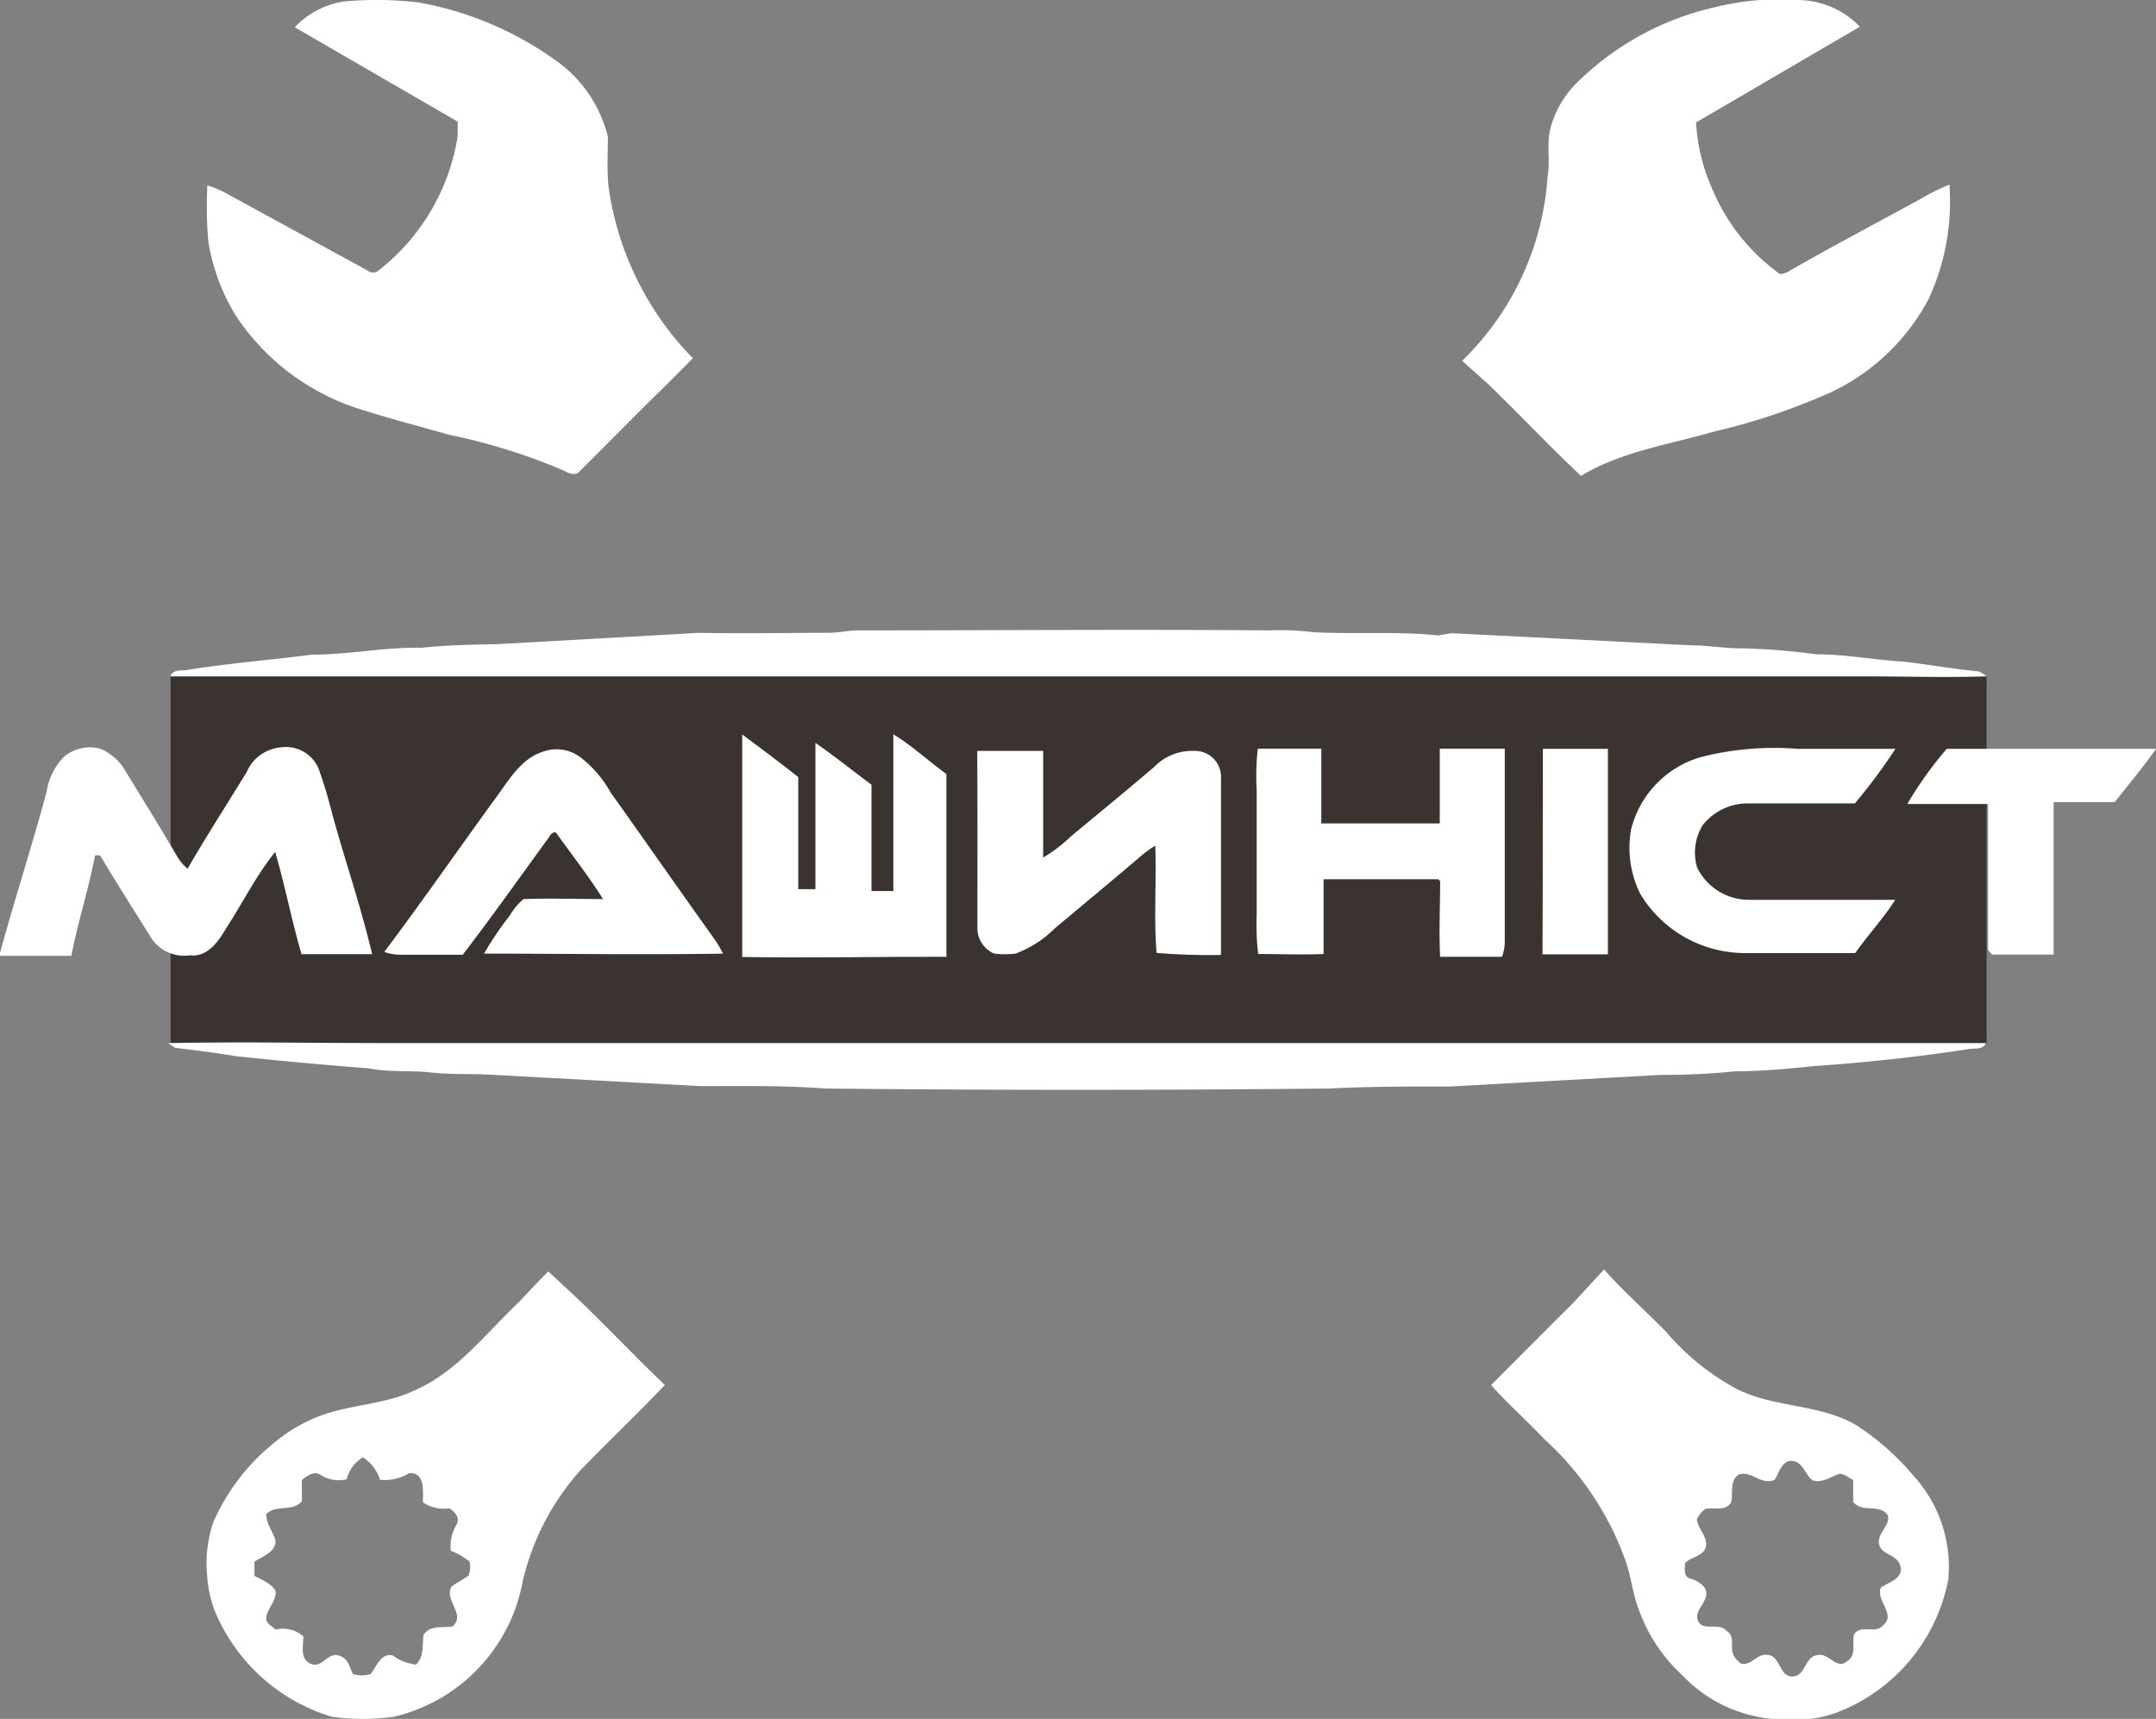
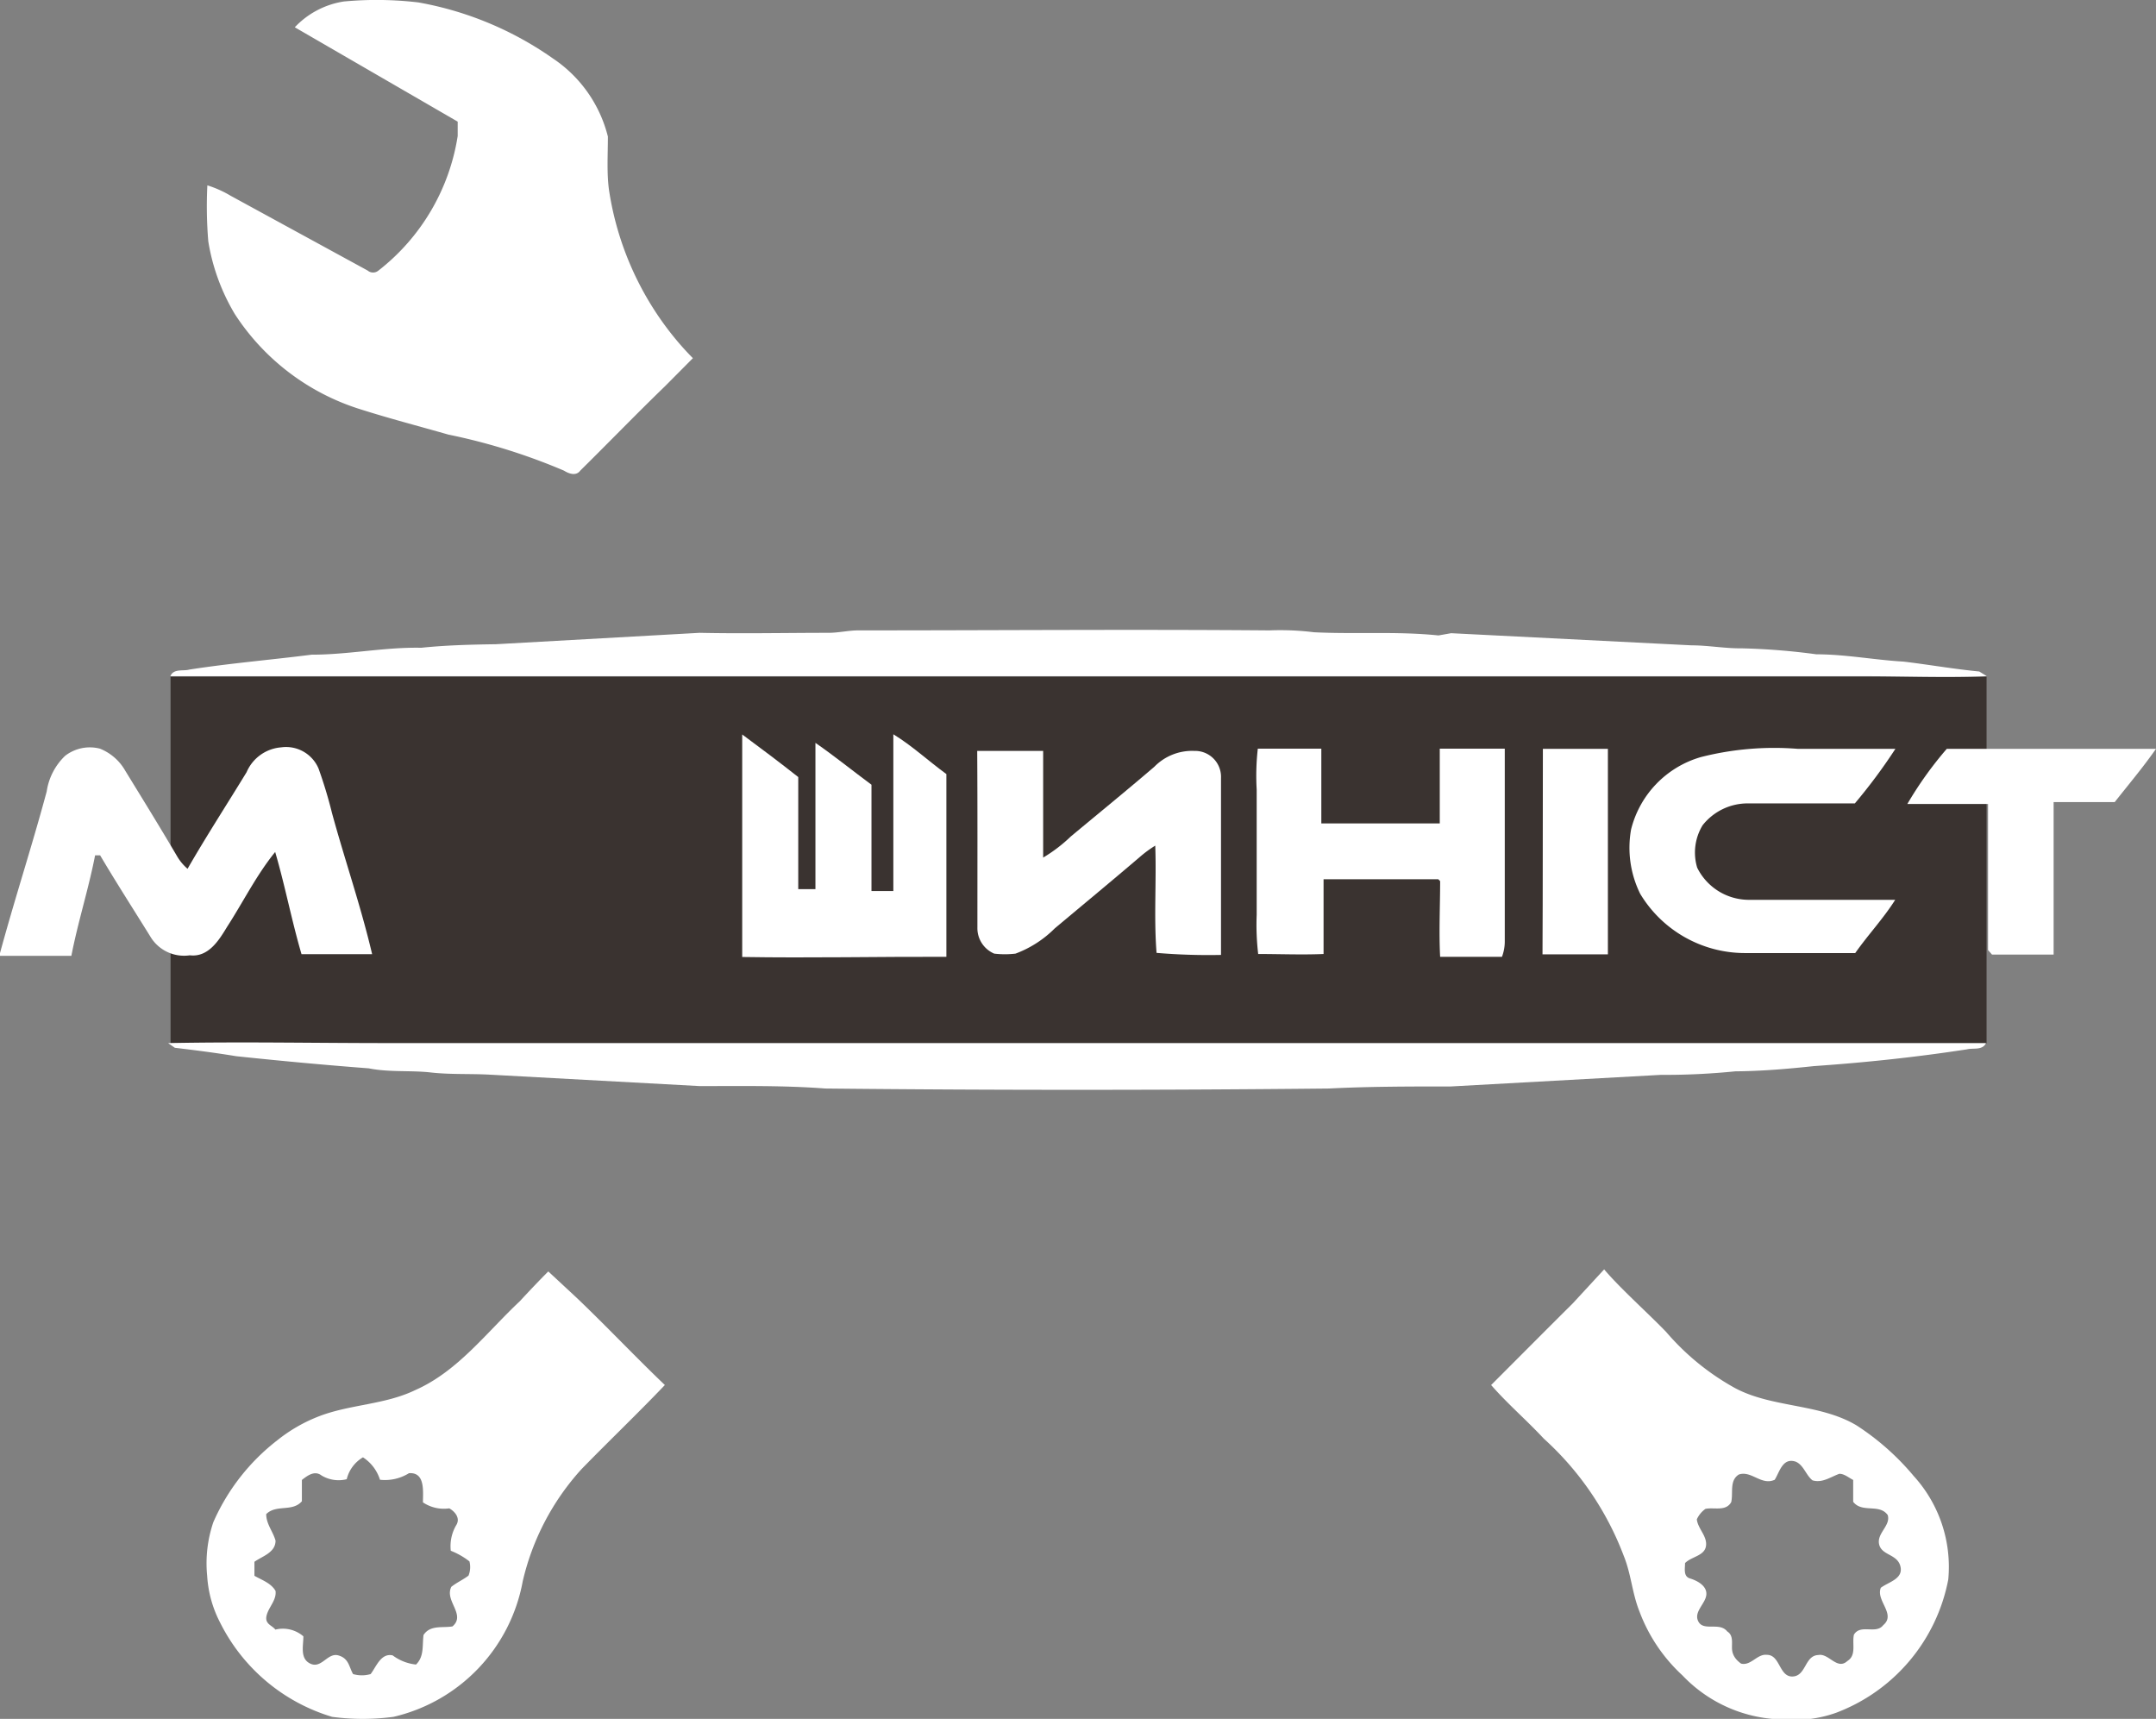
<svg xmlns="http://www.w3.org/2000/svg" viewBox="0 0 115.41 92">
  <rect x="0" y="0" width="115.41" height="92" fill="#808080" stroke="none" />
  <defs>
    <style>.cls-1{fill:#3a3330;}.cls-2{fill:#fff;}</style>
  </defs>
  <g id="Layer_2" data-name="Layer 2">
    <g id="Layer_1-2" data-name="Layer 1">
      <rect class="cls-1" x="9.13" y="36.22" width="97.21" height="19.62" />
      <path class="cls-2" d="M35.6,20.67c-1.54,1.49-3,3-4.54,4.52-.22.3-.6.17-.87,0A32.27,32.27,0,0,0,24,23.26c-1.61-.46-3.23-.88-4.82-1.39a12.42,12.42,0,0,1-6.61-5.06,11,11,0,0,1-1.42-3.89,22.62,22.62,0,0,1-.05-3,5.83,5.83,0,0,1,1.25.56l7.33,4a.45.45,0,0,0,.58,0,11.34,11.34,0,0,0,4.24-7.2c0-.25,0-.51,0-.77L15.78,1.46A4.57,4.57,0,0,1,18.4.08a19,19,0,0,1,4,.05,18,18,0,0,1,7.2,3,7.09,7.09,0,0,1,2.94,4.18c0,1-.07,2,.07,2.93a16.36,16.36,0,0,0,3.12,7.36,15.62,15.62,0,0,0,1.36,1.57Z" />
-       <path class="cls-2" d="M78.27,19.31a15.15,15.15,0,0,0,4.57-9.84C83,8.6,82.77,7.7,83,6.84a5.4,5.4,0,0,1,1.38-2.38A15.32,15.32,0,0,1,91.87.37,13.79,13.79,0,0,1,96.07,0a4.67,4.67,0,0,1,3.49,1.43c-2.92,1.7-5.84,3.42-8.77,5.12A9.9,9.9,0,0,0,91.61,10a10.67,10.67,0,0,0,3.67,4.67,1,1,0,0,0,.47-.15c2.3-1.32,4.64-2.55,7-3.84a11.94,11.94,0,0,1,1.6-.8A12.38,12.38,0,0,1,103.24,16,11.44,11.44,0,0,1,98,21a34.45,34.45,0,0,1-6.29,2.11c-2.38.69-4.93,1.06-7.08,2.36-1.71-1.6-3.31-3.32-5-4.94Z" />
      <path class="cls-2" d="M37.45,33.87c2.3.05,4.6,0,6.9,0,.56,0,1.11-.14,1.66-.13,7.31,0,14.63-.06,21.94,0a14.66,14.66,0,0,1,2.39.1c2.22.11,4.45-.06,6.66.17l.68-.12,12.87.65c.89,0,1.78.17,2.68.16a35.74,35.74,0,0,1,4,.32c1.56,0,3.1.3,4.66.39,1.35.16,2.7.4,4.06.53l.4.25c-2.2.09-4.4,0-6.59,0H32.63c-7.83,0-15.67,0-23.51,0,.17-.42.69-.26,1-.35,2.17-.34,4.37-.52,6.56-.8,2,0,3.9-.41,5.87-.37,1.34-.14,2.68-.17,4-.19Z" />
      <path class="cls-2" d="M39.73,51.22c0-4,0-7.94,0-11.91,1,.74,2,1.49,3,2.28,0,2,0,4,0,6h.92c0-2.61,0-5.22,0-7.83,1,.69,2,1.5,3,2.24,0,1.9,0,3.79,0,5.69l1.17,0c0-2.8,0-5.6,0-8.39,1,.61,1.88,1.43,2.84,2.13,0,3.26,0,6.52,0,9.78C47,51.2,43.36,51.28,39.73,51.22Z" />
      <path class="cls-2" d="M67.33,40.07c1.13,0,2.27,0,3.4,0,0,1.33,0,2.66,0,4,2.11,0,4.22,0,6.34,0,0-1.33,0-2.66,0-4h3.48c0,3.43,0,6.85,0,10.28a2.33,2.33,0,0,1-.15.86c-1.11,0-2.21,0-3.31,0-.07-1.35,0-2.7,0-4.05l-.1-.1c-2,0-4.1,0-6.14,0,0,1.35,0,2.69,0,4-1.16.05-2.33,0-3.5,0a13.41,13.41,0,0,1-.08-2.1v-6.7A12.88,12.88,0,0,1,67.33,40.07Z" />
      <path class="cls-2" d="M82.59,40.08c1.16,0,2.32,0,3.48,0q0,5.49,0,11c-1.17,0-2.33,0-3.5,0C82.59,47.43,82.58,43.75,82.59,40.08Z" />
      <path class="cls-2" d="M91.05,40.52a15.89,15.89,0,0,1,5.19-.44c1.74,0,3.48,0,5.22,0A29.42,29.42,0,0,1,99.29,43c-1.91,0-3.82,0-5.73,0a3.07,3.07,0,0,0-2.42,1.17,2.81,2.81,0,0,0-.29,2.27,3.09,3.09,0,0,0,2.7,1.72c2.63,0,5.27,0,7.9,0-.63,1-1.46,1.88-2.14,2.85-2,0-4,0-5.93,0a6.55,6.55,0,0,1-5.58-3.17,5.57,5.57,0,0,1-.49-3.44A5.39,5.39,0,0,1,91.05,40.52Z" />
      <path class="cls-2" d="M104.21,40.08c3.73,0,7.47,0,11.2,0-.7,1-1.47,1.91-2.21,2.85h-3.27c0,2.72,0,5.44,0,8.16h-3.3l-.21-.24c0-2.6,0-5.21,0-7.82-1.44,0-2.88,0-4.32,0A19.77,19.77,0,0,1,104.21,40.08Z" />
      <path class="cls-2" d="M3.49,40.45a2.16,2.16,0,0,1,1.86-.38,2.72,2.72,0,0,1,1.36,1.19c.94,1.53,1.89,3.07,2.8,4.62a2.64,2.64,0,0,0,.53.62c1-1.74,2.11-3.45,3.16-5.17A2.2,2.2,0,0,1,15.05,40a1.89,1.89,0,0,1,2,1.13,24.19,24.19,0,0,1,.72,2.38c.69,2.53,1.55,5,2.15,7.56H16.14c-.53-1.81-.88-3.66-1.41-5.47-1,1.23-1.71,2.67-2.57,4-.43.71-1,1.65-2,1.53a2.1,2.1,0,0,1-2.11-1c-.9-1.45-1.82-2.88-2.69-4.35l-.27,0c-.35,1.81-.92,3.57-1.27,5.38-1.28,0-2.57,0-3.86,0,.81-3,1.75-5.86,2.54-8.8A3.3,3.3,0,0,1,3.49,40.45Z" />
-       <path class="cls-2" d="M29.07,40.23a2.13,2.13,0,0,1,2,.3,6.15,6.15,0,0,1,1.62,1.89c1.86,2.61,3.69,5.24,5.56,7.85a6,6,0,0,1,.45.77c-4.26.07-8.53,0-12.79,0A17.58,17.58,0,0,1,27.29,49a3.3,3.3,0,0,1,.74-.88c1.41-.05,2.83,0,4.25,0-.76-1.21-1.64-2.33-2.47-3.49-.1-.2-.33,0-.4.15-1.54,2.11-3.05,4.25-4.64,6.32H21.41a2.65,2.65,0,0,1-.84-.15c2.05-2.73,4-5.54,6-8.29C27.27,41.71,27.9,40.6,29.07,40.23Z" />
      <path class="cls-2" d="M52.31,40.19c1.18,0,2.35,0,3.53,0,0,1.9,0,3.81,0,5.71a8.16,8.16,0,0,0,1.48-1.13c1.49-1.24,3-2.47,4.47-3.73a2.83,2.83,0,0,1,2.14-.85,1.39,1.39,0,0,1,1.43,1.45c0,3.16,0,6.31,0,9.47A32.94,32.94,0,0,1,61.91,51c-.15-1.9,0-3.83-.07-5.74a6.27,6.27,0,0,0-.84.62c-1.5,1.28-3,2.52-4.54,3.81a5.87,5.87,0,0,1-2.1,1.35,4.83,4.83,0,0,1-1.14,0,1.48,1.48,0,0,1-.9-1.4C52.32,46.52,52.33,43.35,52.31,40.19Z" />
      <path class="cls-2" d="M26.25,57.52c-1.06-.06-2.14,0-3.2-.12s-2.22,0-3.31-.22c-2.37-.18-4.73-.4-7.1-.65-1.09-.18-2.18-.32-3.28-.45L9,55.83c3.92-.08,7.85,0,11.77,0H83c7.77,0,15.54,0,23.31,0-.19.4-.68.25-1,.33-2.72.42-5.46.71-8.21.9-1.4.15-2.8.27-4.21.28a37.93,37.93,0,0,1-4,.19l-11.23.62c-2.17,0-4.36,0-6.53.11q-13.47.14-26.95,0c-2.24-.17-4.48-.13-6.72-.13Z" />
      <path class="cls-2" d="M30.9,69.49c1.59,1.52,3.1,3.12,4.69,4.64-1.46,1.53-3,3-4.47,4.51a13.43,13.43,0,0,0-3.14,6,9.14,9.14,0,0,1-6.92,7.25,12.42,12.42,0,0,1-3.28,0,9.86,9.86,0,0,1-6-5.05,6.23,6.23,0,0,1-.69-2.49,6.84,6.84,0,0,1,.33-2.88,11.25,11.25,0,0,1,3.42-4.38,8.41,8.41,0,0,1,2.27-1.3c1.66-.63,3.51-.61,5.12-1.39,2.27-1,3.81-3.08,5.59-4.75.5-.54,1-1.07,1.53-1.6ZM19.43,78a1.87,1.87,0,0,0-.87,1.17,1.77,1.77,0,0,1-1.35-.2c-.37-.28-.74,0-1.05.24,0,.38,0,.76,0,1.14-.51.59-1.37.15-1.91.69,0,.53.37.94.5,1.42,0,.64-.71.83-1.13,1.13,0,.25,0,.5,0,.75.4.23.89.39,1.13.81.06.5-.37.86-.48,1.32s.3.52.47.75a1.68,1.68,0,0,1,1.5.36c0,.51-.2,1.21.39,1.47s.91-.61,1.48-.45.57.62.79,1a1.67,1.67,0,0,0,.94,0c.3-.39.55-1.14,1.18-1a2.51,2.51,0,0,0,1.25.49c.44-.43.33-1,.4-1.58.36-.55,1-.37,1.55-.46.74-.63-.44-1.37-.06-2.12.29-.23.63-.38.92-.6a1.23,1.23,0,0,0,.05-.76,4,4,0,0,0-1-.57,2.22,2.22,0,0,1,.31-1.4c.2-.36-.09-.7-.39-.87a2,2,0,0,1-1.41-.32c0-.58.13-1.63-.75-1.56a2.43,2.43,0,0,1-1.55.35A2.21,2.21,0,0,0,19.43,78Z" />
      <path class="cls-2" d="M85.87,67.94c.84,1,2.42,2.41,3.32,3.35a13.33,13.33,0,0,0,3.68,3c2,1.07,4.53.82,6.51,2A13.62,13.62,0,0,1,102.44,79a7.22,7.22,0,0,1,1.85,5.54,9.54,9.54,0,0,1-6,7.13,6.55,6.55,0,0,1-2.75.36,7.58,7.58,0,0,1-5.48-2.36,8.85,8.85,0,0,1-2.3-3.42c-.4-1-.44-2-.85-3A16.14,16.14,0,0,0,82.64,77c-.93-1-1.94-1.86-2.82-2.87,1.46-1.46,2.91-2.92,4.37-4.37ZM95,79.2c-.71.33-1.25-.51-1.92-.28-.52.32-.29,1-.41,1.48-.29.51-.92.26-1.38.36a1.39,1.39,0,0,0-.46.56c.06.51.57.9.49,1.43s-.78.56-1.12.91c0,.29-.1.71.26.82s.92.38.88.87-.71.93-.42,1.45,1.13,0,1.54.52c.36.22.22.68.26,1s.24.55.48.72c.53.13.86-.53,1.38-.47.72,0,.65,1.19,1.38,1.16s.64-1.13,1.38-1.15c.55-.11,1,.83,1.55.32.5-.31.24-.93.35-1.41.36-.59,1.18,0,1.57-.51.7-.59-.41-1.31-.13-2,.41-.31,1.21-.47,1.05-1.14s-1-.58-1.14-1.18.63-1,.46-1.57c-.45-.63-1.37-.09-1.85-.71,0-.39,0-.78,0-1.17-.24-.12-.47-.33-.74-.33-.47.17-.92.51-1.44.35-.36-.29-.47-.82-.9-1C95.42,78,95.26,78.79,95,79.2Z" />
    </g>
  </g>
</svg>